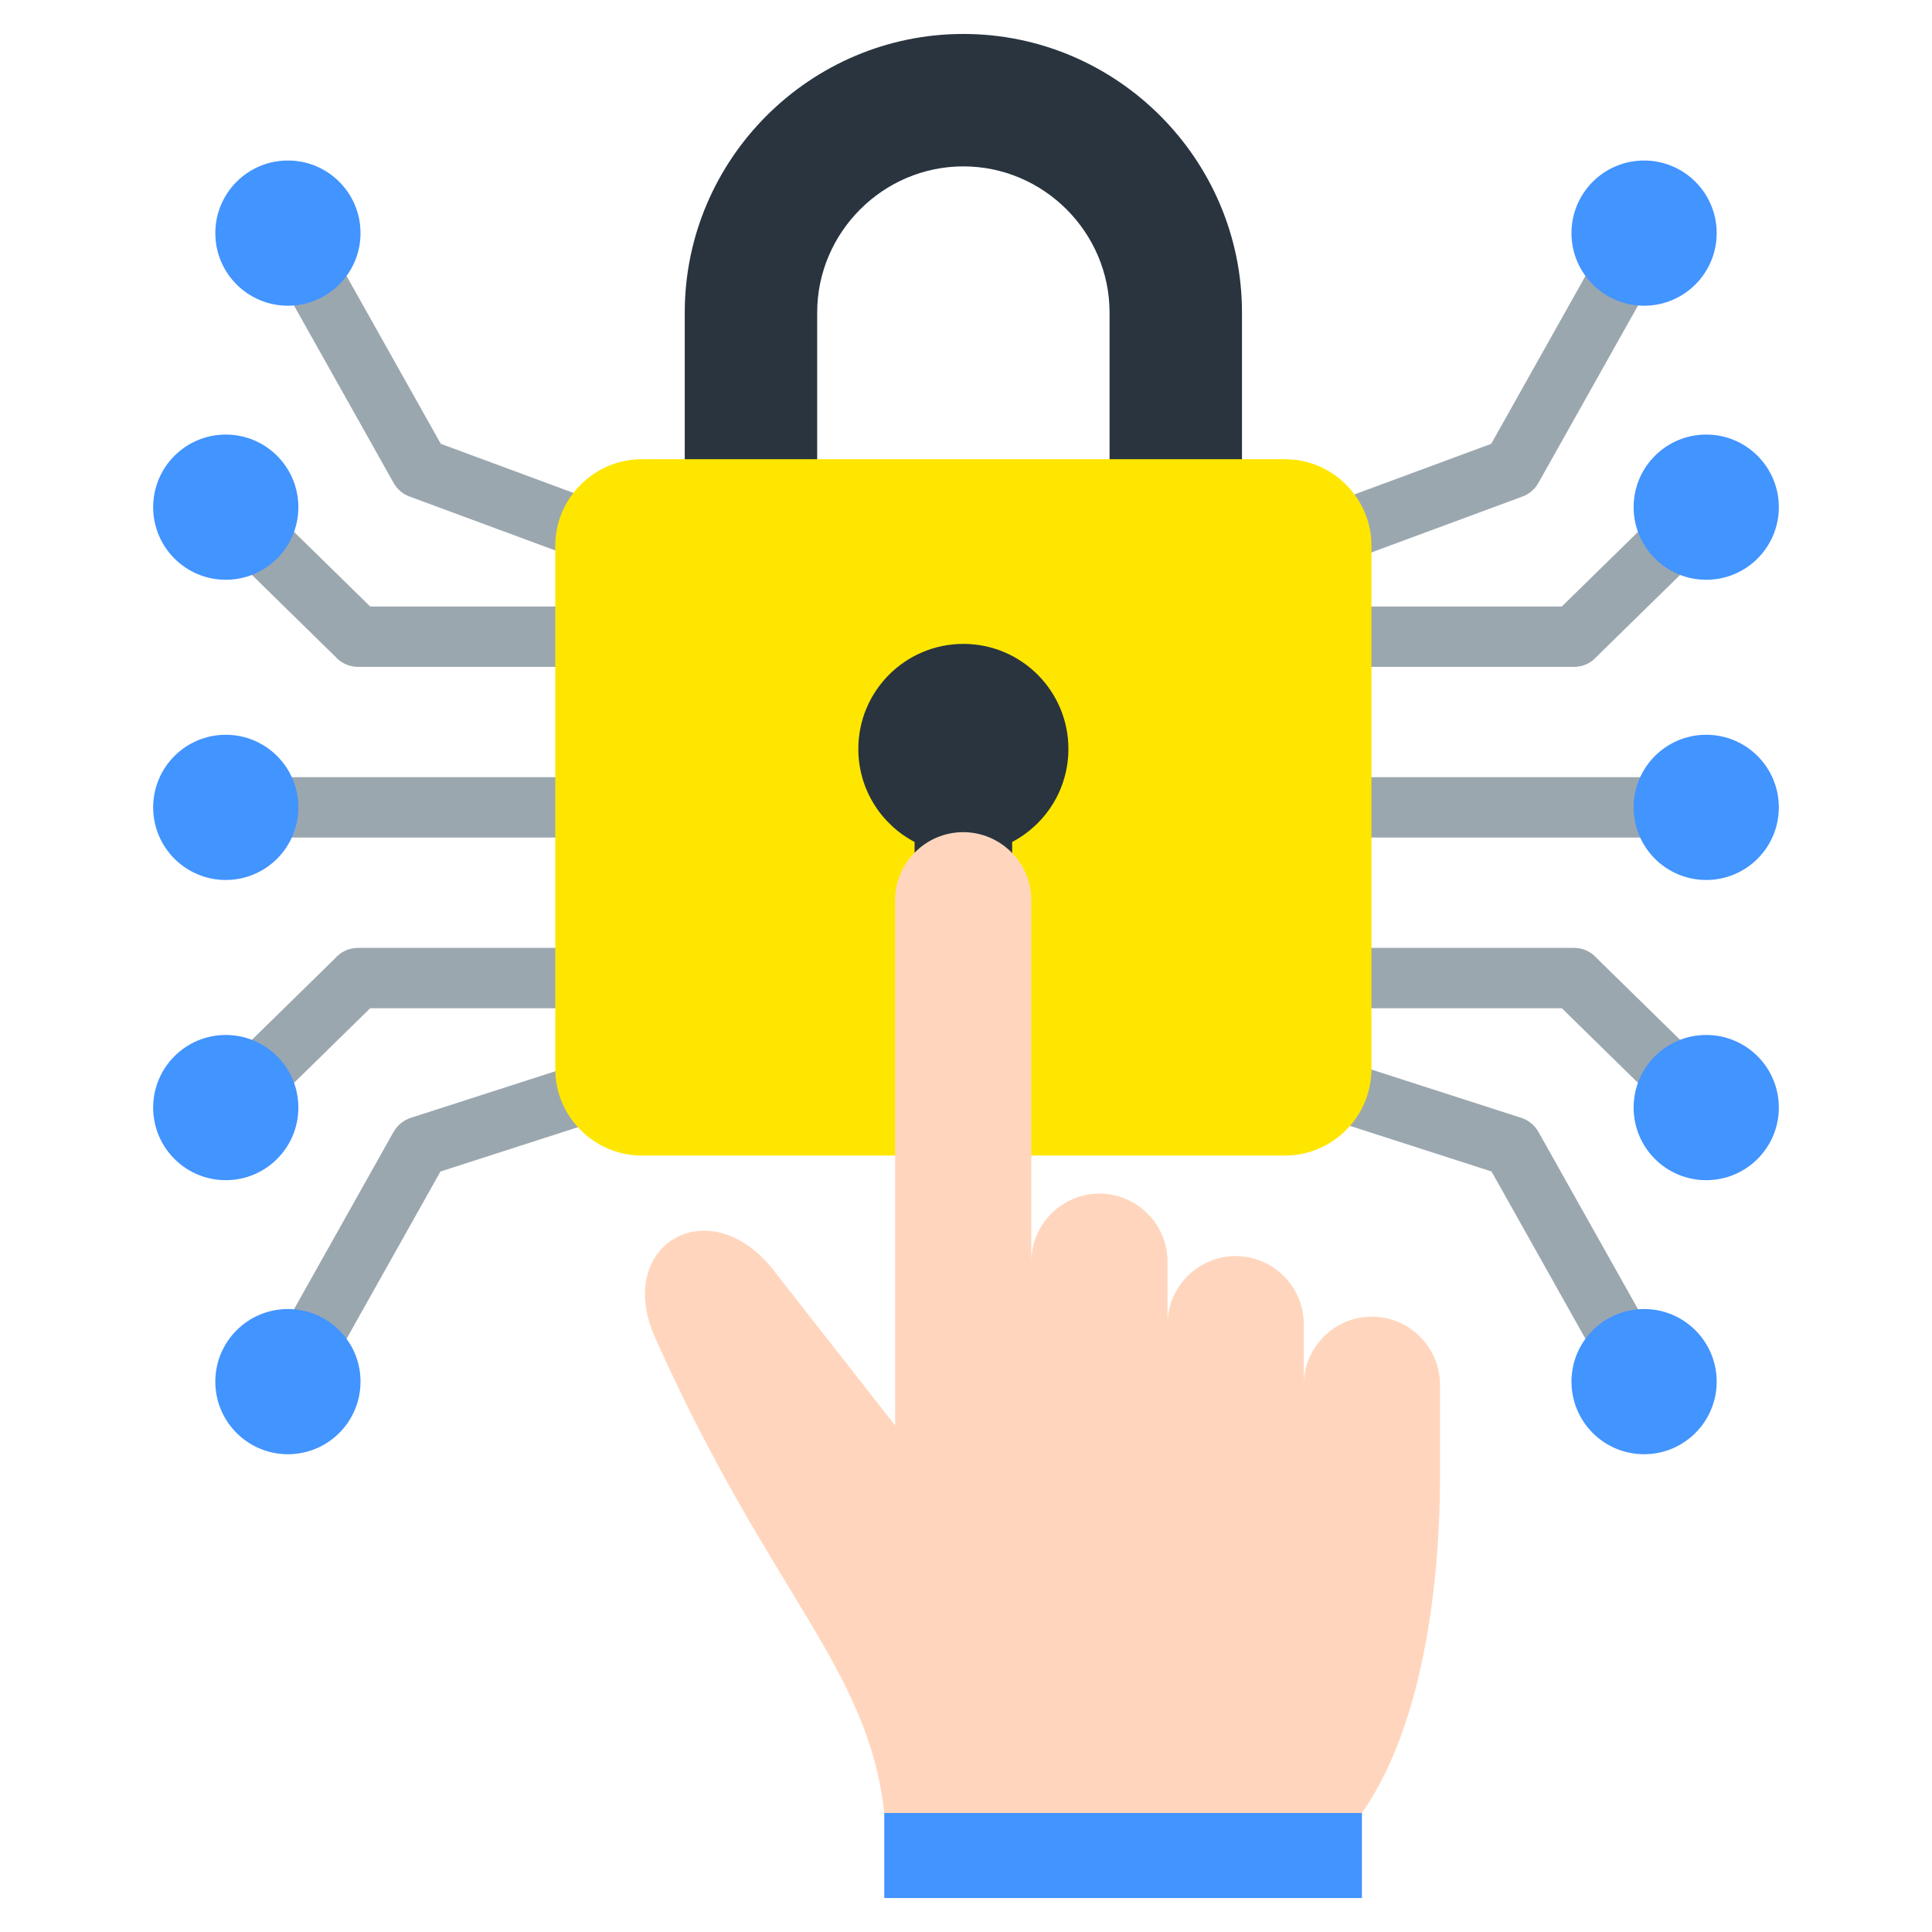
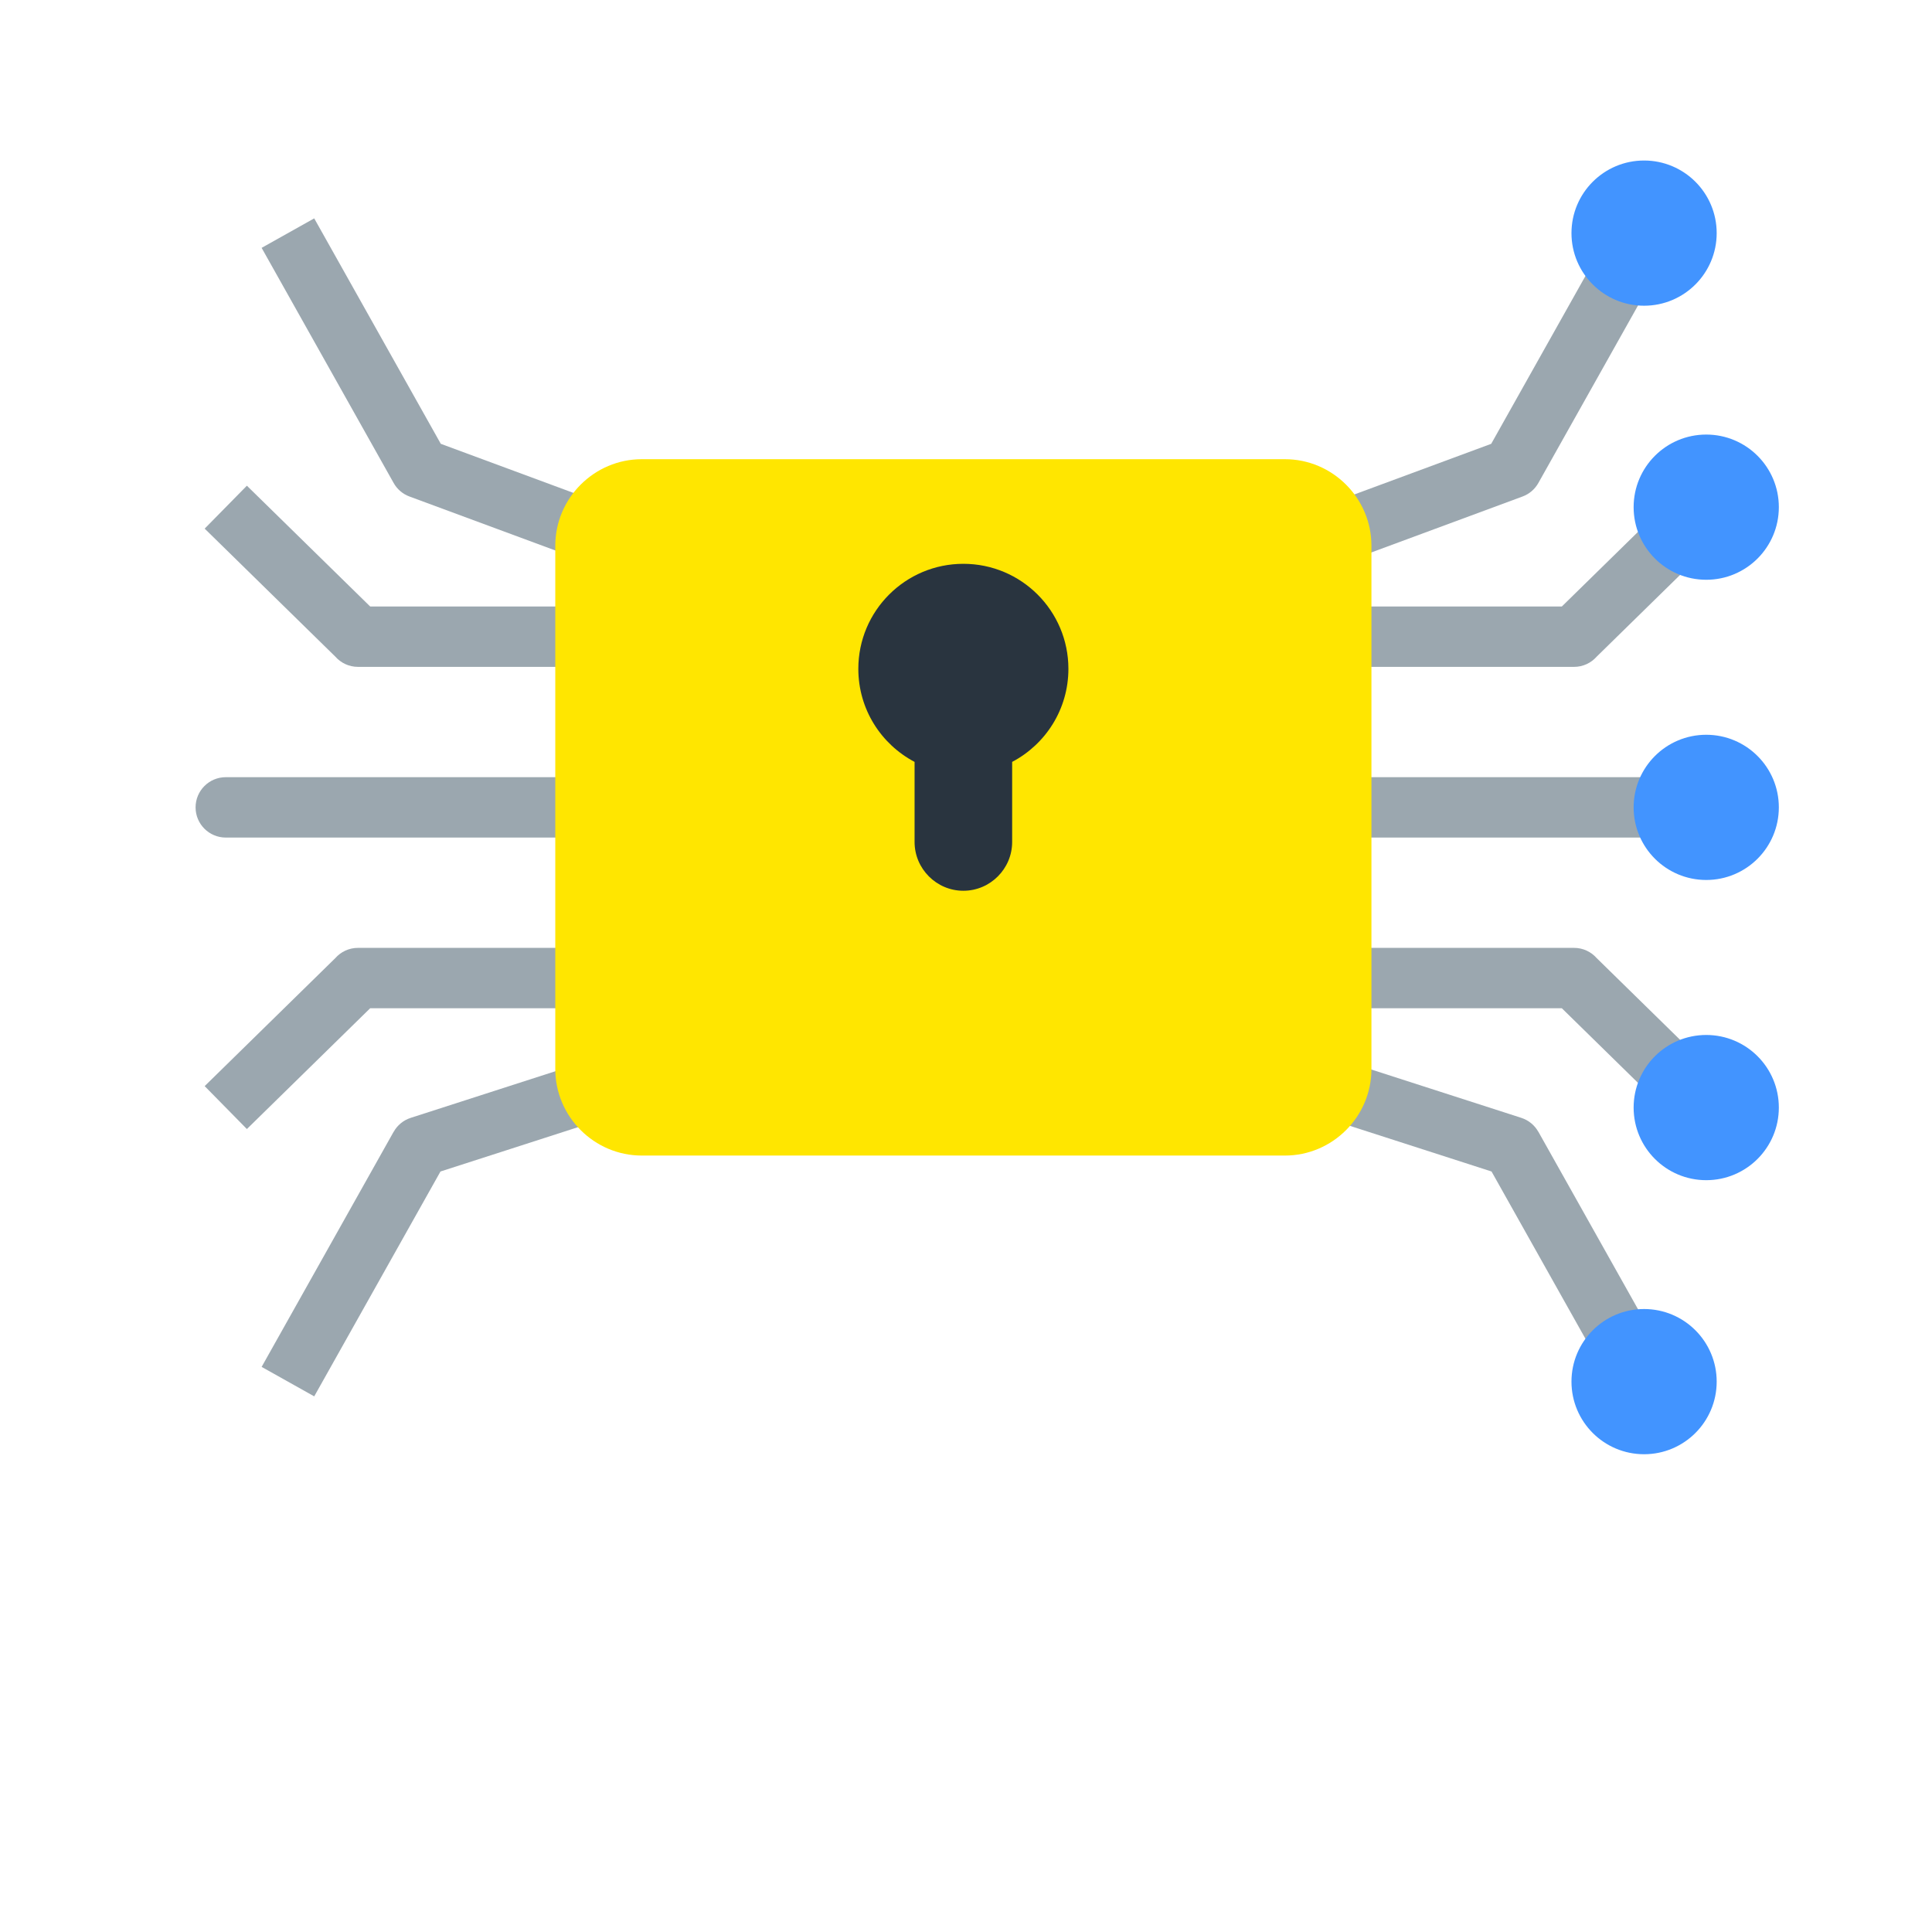
<svg xmlns="http://www.w3.org/2000/svg" id="Layer_1" enable-background="new 0 0 512 512" height="512" viewBox="0 0 512 512" width="512">
  <g clip-rule="evenodd" fill-rule="evenodd">
    <g>
      <path d="m313.027 267.196 90.125 29.044c1.998.642 3.568 1.997 4.519 3.694l.012-.007 34.985 62.311-13.937 7.812-33.458-59.591-105.176-33.895 3.007-9.369h-32.908v-16h156.94c2.395 0 4.543 1.053 6.009 2.72l34.618 33.916-11.187 11.375-32.673-32.01zm-125.73-106.469-78.762-29.139c-1.864-.683-3.319-1.988-4.218-3.594l-34.986-62.31 13.937-7.812 33.544 59.744 91.457 33.835-3.401 9.275h46.934v16h-156.938c-2.395 0-4.543-1.053-6.009-2.719l-34.618-33.916 11.187-11.375 32.673 32.01h89.2zm-127.466 61.235c-4.418 0-8-3.582-8-8s3.582-8 8-8h183.964c4.418 0 8 3.582 8 8s-3.582 8-8 8zm191.973 45.234h-32.908l3.007 9.369-105.175 33.895-33.458 59.591-13.937-7.812 34.985-62.311.012.007c.951-1.697 2.521-3.053 4.519-3.694l90.125-29.044h-100.877l-32.673 32.01-11.187-11.375 34.618-33.916c1.466-1.667 3.615-2.72 6.009-2.72h156.94zm51.925-115.744 91.457-33.835 33.544-59.744 13.937 7.812-34.985 62.31c-.9 1.606-2.355 2.911-4.219 3.594l-78.762 29.139h89.2l32.673-32.01 11.187 11.375-34.618 33.916c-1.466 1.667-3.615 2.719-6.009 2.719h-156.94v-16h46.934zm148.44 54.51c4.418 0 8 3.582 8 8s-3.582 8-8 8h-183.963c-4.418 0-8-3.582-8-8s3.582-8 8-8z" fill="#9ba7af" />
      <g fill="#4294ff">
-         <path d="m79.072 293.519c0-10.627-8.615-19.242-19.242-19.242-10.626 0-19.241 8.615-19.241 19.242s8.615 19.242 19.241 19.242c10.627 0 19.242-8.615 19.242-19.242zm0-79.557c0 10.626-8.615 19.241-19.242 19.241-10.626 0-19.241-8.615-19.241-19.241 0-10.627 8.615-19.242 19.241-19.242 10.627 0 19.242 8.615 19.242 19.242zm16.471 152.183c0-10.627-8.615-19.241-19.242-19.241s-19.242 8.615-19.242 19.241c0 10.627 8.615 19.242 19.242 19.242 10.627-.001 19.242-8.615 19.242-19.242zm0-304.366c0 10.627-8.615 19.241-19.242 19.241s-19.242-8.615-19.242-19.241 8.615-19.242 19.242-19.242 19.242 8.615 19.242 19.242zm-16.471 72.626c0 10.627-8.615 19.241-19.242 19.241-10.626 0-19.241-8.615-19.241-19.241 0-10.627 8.615-19.242 19.241-19.242 10.627 0 19.242 8.615 19.242 19.242z" />
        <path d="m432.928 293.519c0-10.627 8.615-19.242 19.242-19.242s19.242 8.615 19.242 19.242-8.615 19.242-19.242 19.242-19.242-8.615-19.242-19.242zm0-79.557c0 10.626 8.615 19.241 19.242 19.241s19.242-8.615 19.242-19.241c0-10.627-8.615-19.242-19.242-19.242s-19.242 8.615-19.242 19.242zm-16.471 152.183c0-10.627 8.615-19.241 19.242-19.241 10.626 0 19.241 8.615 19.241 19.241 0 10.627-8.615 19.242-19.241 19.242-10.627-.001-19.242-8.615-19.242-19.242zm0-304.366c0 10.627 8.615 19.241 19.242 19.241 10.626 0 19.241-8.615 19.241-19.241s-8.615-19.242-19.241-19.242c-10.627 0-19.242 8.615-19.242 19.242zm16.471 72.626c0 10.627 8.615 19.241 19.242 19.241s19.242-8.615 19.242-19.241c0-10.627-8.615-19.242-19.242-19.242s-19.242 8.615-19.242 19.242z" />
      </g>
    </g>
    <g>
-       <path d="m181.464 156.786h35.095v-73.95c0-21.273 17.469-38.742 38.742-38.742s38.742 17.469 38.742 38.742v73.95h35.095v-73.95c0-40.644-33.192-73.836-73.837-73.836s-73.837 33.191-73.837 73.836z" fill="#29343f" />
      <path d="m170.083 121.692h170.436c12.61 0 22.927 10.317 22.927 22.927v138.688c0 12.61-10.317 22.927-22.927 22.927h-170.436c-12.61 0-22.927-10.317-22.927-22.927v-138.688c0-12.61 10.317-22.927 22.927-22.927z" fill="#ffe600" />
-       <path d="m268.231 223.132v21.223c0 7.112-5.818 12.93-12.93 12.93s-12.93-5.818-12.93-12.93v-21.223c-8.862-4.657-14.907-13.95-14.907-24.656 0-15.374 12.463-27.837 27.837-27.837s27.837 12.463 27.837 27.837c0 10.707-6.045 19.999-14.907 24.656z" fill="#29343f" />
+       <path d="m268.231 223.132c0 7.112-5.818 12.93-12.93 12.93s-12.93-5.818-12.93-12.93v-21.223c-8.862-4.657-14.907-13.95-14.907-24.656 0-15.374 12.463-27.837 27.837-27.837s27.837 12.463 27.837 27.837c0 10.707-6.045 19.999-14.907 24.656z" fill="#29343f" />
    </g>
    <g>
-       <path d="m360.913 480.46c17.989-25.648 20.707-67.699 20.707-88.977l.002-24.508c0-9.929-8.123-18.051-18.052-18.051s-18.052 8.124-18.052 18.051v-16.052c0-9.928-8.123-18.052-18.052-18.052s-18.052 8.124-18.052 18.052v-16.56c0-9.928-8.123-18.052-18.052-18.052s-18.052 8.124-18.052 18.052l.001-95.779c0-9.928-8.123-18.052-18.052-18.052s-18.052 8.123-18.052 18.052v139.152l-32.304-41.221c-16.763-21.39-42.403-6.851-31.266 18.052 30.572 68.358 56.359 86.944 60.705 125.894v22.539h126.568v-22.54z" fill="#ffd6bd" />
-       <path d="m234.346 480.46h126.568v22.539h-126.568z" fill="#4294ff" />
-     </g>
+       </g>
  </g>
</svg>